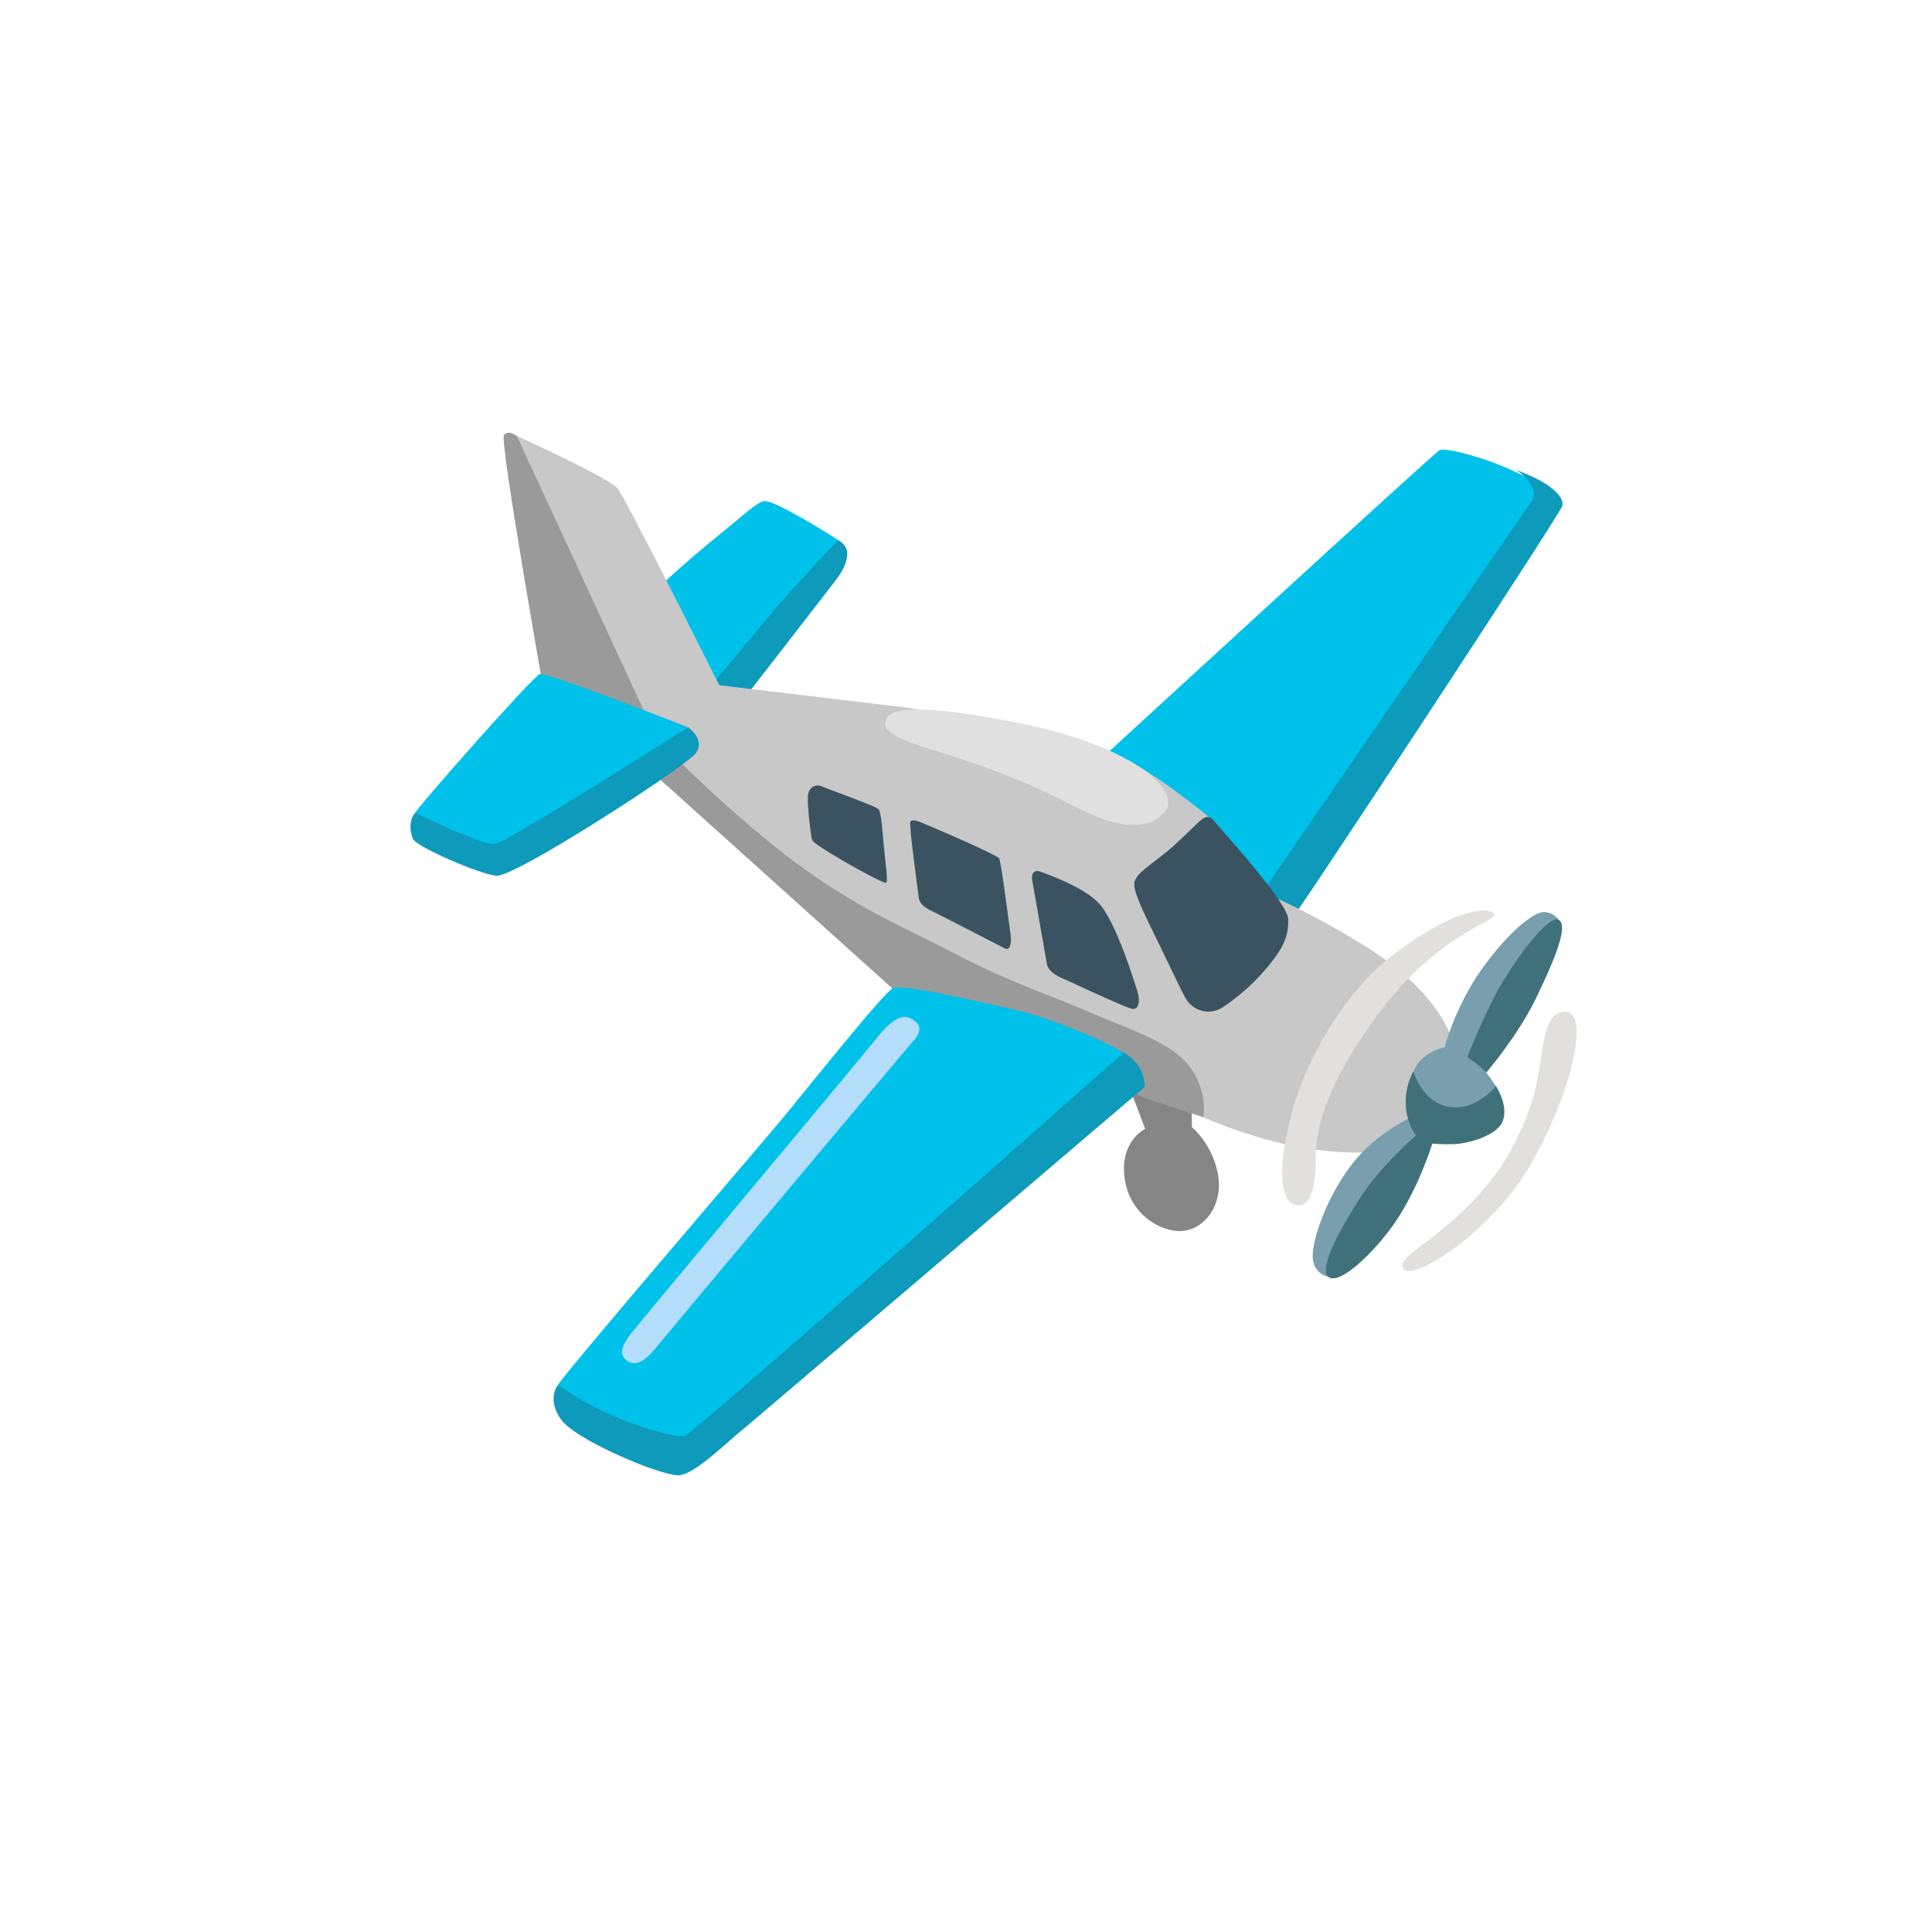
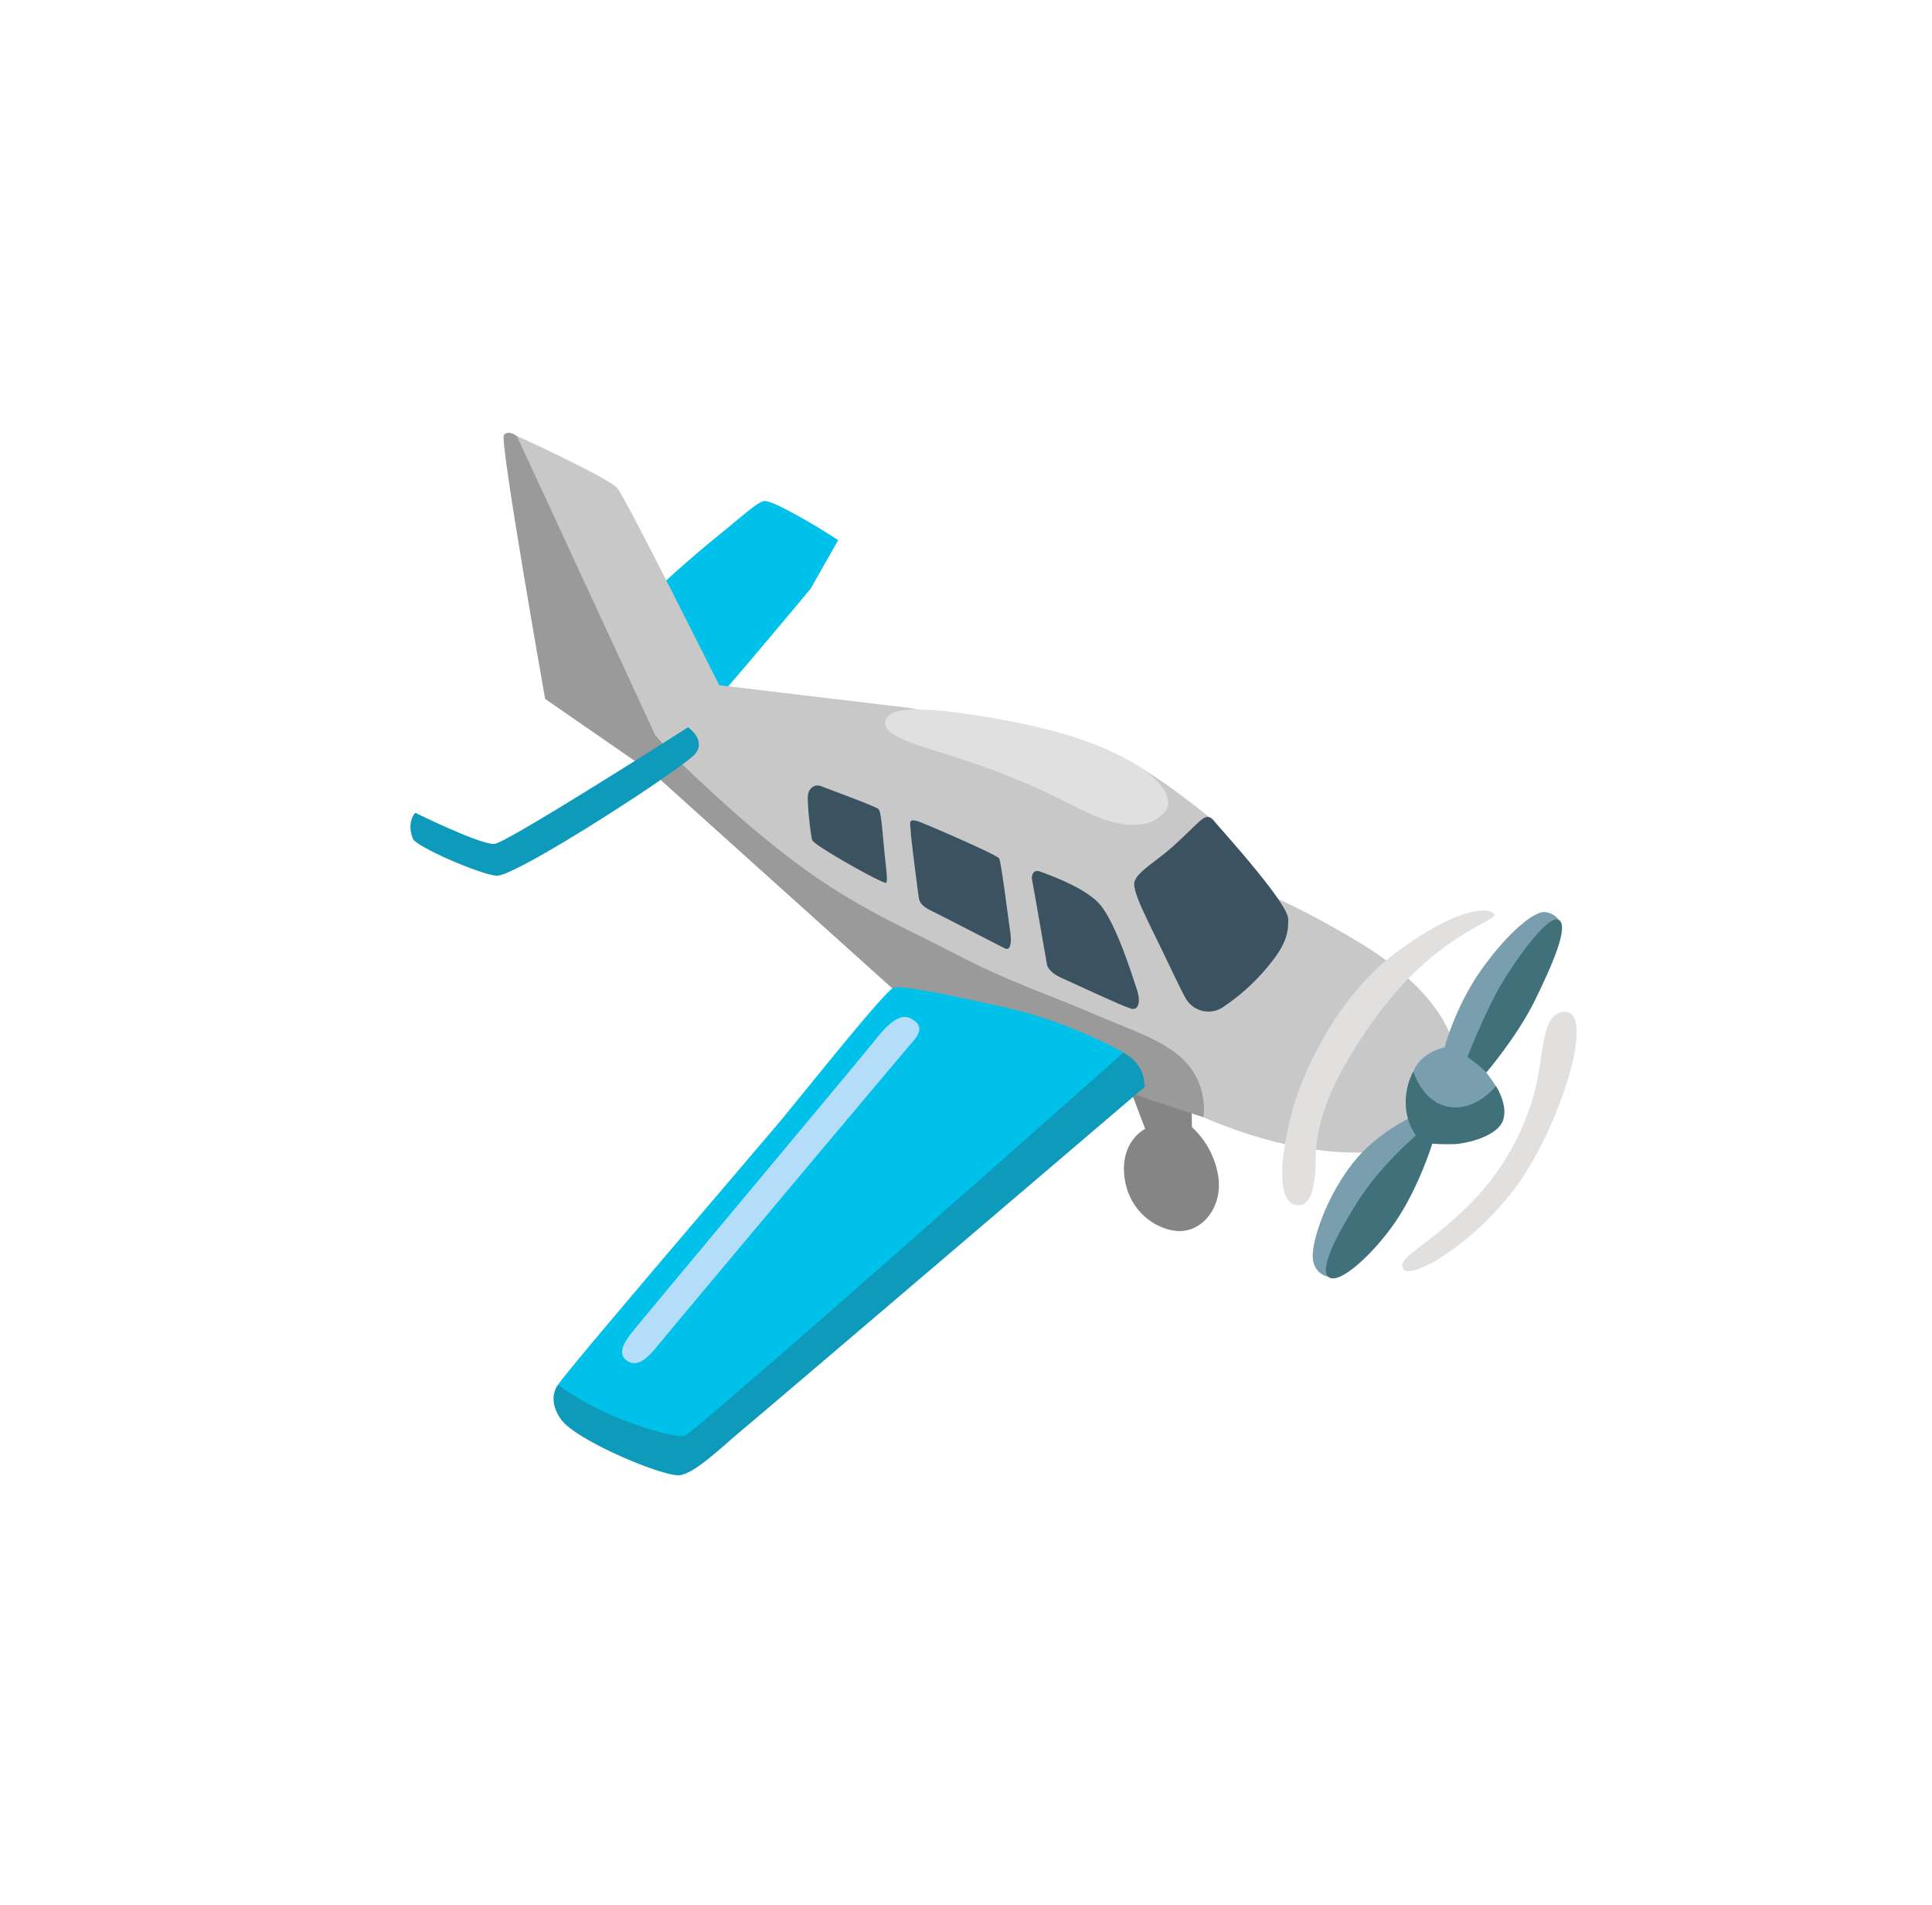
<svg xmlns="http://www.w3.org/2000/svg" width="71" height="70" viewBox="0 0 71 70" fill="none">
  <path d="m41.51 39.968.574 1.518s-.879.419-.77 1.674c.109 1.255 1.048 1.958 1.85 2.067.99.137 1.782-.858 1.606-2.004a3.13 3.13 0 0 0-.967-1.803l-.021-1.322-2.271-.13Z" fill="#858585" />
-   <path d="M23.845 21.978c.02-.116 1.417-1.375 2.422-2.19 1.009-.816 1.603-1.382 1.842-1.375.26.004 1.048.447 1.59.756a29.36 29.36 0 0 1 1.103.678l-1.009 1.783s-3.586 4.303-3.645 4.264c-.053-.038-2.303-3.916-2.303-3.916Z" fill="#00C1E9" />
-   <path d="M26.288 25.023s1.88-2.307 2.753-3.277c.872-.97 1.765-1.898 1.765-1.898s.348.175.33.524c-.021.348-.176.618-.408.931-.232.31-3.47 4.479-3.47 4.479l-.97-.76Z" fill="#0D9ABB" />
-   <path d="M40.234 28.099s12.523-11.51 12.681-11.563c.158-.053.703.052 1.533.313.833.26 2.26.935 2.236 1.09-.025.154-.183.987-.183.987S46.534 34.8 45.86 33.916c-.675-.881-5.625-5.817-5.625-5.817Z" fill="#00C1E9" />
-   <path d="M46.338 32.87s9.787-14.242 9.935-14.429c.218-.277.042-.615-.197-.875-.242-.264-.44-.33-.44-.33s.788.295 1.14.527c.393.256.703.548.636.833-.067.285-10.128 15.585-10.17 15.497-.043-.088-.904-1.224-.904-1.224Z" fill="#0D9ABB" />
+   <path d="M23.845 21.978c.02-.116 1.417-1.375 2.422-2.19 1.009-.816 1.603-1.382 1.842-1.375.26.004 1.048.447 1.59.756a29.36 29.36 0 0 1 1.103.678l-1.009 1.783s-3.586 4.303-3.645 4.264c-.053-.038-2.303-3.916-2.303-3.916" fill="#00C1E9" />
  <path d="M18.99 16.02s-.302-.236-.471-.036c-.169.2 1.515 9.7 1.515 9.7l4.04 2.795 9.393 8.451 8.719 3.463 2.039.664s1.926-1.31 1.926-1.392c0-.08-2.003-6.233-2.003-6.233L25.57 26.496l-6.58-10.477Z" fill="#9A9A9A" />
  <path d="M22.685 17.936c-.37-.405-3.692-1.916-3.692-1.916l5.084 10.993.668.749s2.165 2.186 4.44 3.898c2.275 1.713 4.194 2.486 5.843 3.354 2.018 1.062 3.674 1.6 4.992 2.173 1.603.7 3.01 1.09 3.723 2.043.654.872.482 1.828.482 1.828s1.332.608 2.963.98c1.632.377 5.19.83 6.1-1.31.91-2.142-.376-4.335-3.477-6.181-3.1-1.846-4.521-2.141-4.521-2.141l-.858-2.38s-2.246-1.87-3.663-2.408c-1.417-.535-7.383-1.607-7.383-1.607l-6.954-.83c-.003.004-3.456-6.922-3.747-7.245Z" fill="#C8C8C8" />
  <path d="M32.581 26.39c-.186.355.028.668 1.793 1.203 1.66.502 2.514.854 3.424 1.23.911.376 2.194 1.125 2.915 1.336.72.214 1.607.295 2.113-.348.306-.387-.053-1.097-1.125-1.74-1.072-.644-2.49-1.178-4.788-1.607-2.3-.422-4.064-.584-4.332-.074Z" fill="#E0E0E0" />
-   <path d="M19.837 24.77c-.211.042-4.518 4.915-4.578 5.098-.06.182.398.794.398.794l2.443 1.069 7.175-5.007c-.003 0-5.133-2.014-5.438-1.954Z" fill="#00C1E9" />
  <path d="M15.26 29.868s2.433 1.202 2.921 1.142c.49-.06 7.106-4.285 7.106-4.285s.664.457.274.963c-.39.503-6.603 4.539-7.313 4.493-.597-.039-2.953-1.065-3.072-1.354-.25-.618.084-.96.084-.96Z" fill="#0D9ABB" />
  <path d="M32.827 36.305c-.316.116-3.322 3.895-4.06 4.784-.65.784-8.037 9.387-8.259 9.802-.221.415.359.939.359.939l4.148 1.659 13.384-11 2.894-3.808s-1.93-1.114-4.282-1.642c-2.352-.527-3.878-.843-4.184-.734Z" fill="#00C1E9" />
  <path d="M41.29 38.68S25.514 52.677 25.152 52.769c-.285.07-1.758-.32-2.978-.904-1.04-.495-1.663-.974-1.663-.974s-.443.5.109 1.273c.552.774 3.786 2.127 4.366 2.046.58-.084 1.52-1.023 2.32-1.687.802-.665 14.763-12.58 14.763-12.58s-.014-.439-.194-.716a1.553 1.553 0 0 0-.587-.545Z" fill="#0D9ABB" />
  <path d="M33.456 37.42c-.436-.219-.931.33-1.353.871-.422.541-8.666 10.382-8.937 10.744-.27.362-.482.752-.091.991.39.24.784-.18 1.142-.633.362-.45 8.997-10.743 9.24-11.014.242-.27.6-.657 0-.96Z" fill="#B4DDFA" />
  <path d="M30.205 28.9c-.271-.112-.496.064-.517.363-.021.298.102 1.441.162 1.613.063.187 2.51 1.568 2.707 1.568.088 0-.01-.664-.064-1.227-.073-.787-.112-1.34-.2-1.476-.06-.095-1.853-.742-2.088-.84Zm3.555 1.29c-.416-.137-.3.063-.289.4.004.18.264 2.202.285 2.339.02.137.028.327.457.534.453.222 2.517 1.29 2.717 1.389.197.098.257-.197.197-.594-.06-.398-.33-2.57-.408-2.71-.077-.141-2.731-1.28-2.96-1.358Zm4.467 1.84c-.218-.082-.352.073-.288.365.045.218.495 2.816.534 3.034.039.218.278.397.594.534.316.137 2.3 1.072 2.538 1.111.24.039.317-.278.18-.692-.137-.415-.717-2.3-1.305-3.073-.467-.619-1.74-1.09-2.253-1.28Zm5.96-1.93c-.173.123-.408.386-1.027.956-.714.654-1.505 1.037-1.477 1.463.021.372.387 1.1.876 2.102.464.95.907 1.909 1.05 2.123a.96.96 0 0 0 1.35.257 7.61 7.61 0 0 0 1.607-1.448c.616-.735.795-1.171.774-1.786-.021-.616-2.57-3.4-2.69-3.558-.122-.159-.246-.267-.463-.11Z" fill="#3B5361" />
  <path d="M51.594 46.65c.338.415 3.182-1.29 4.686-3.905 1.407-2.447 2.19-5.537 1.252-5.562-.939-.025-.777 1.723-1.167 3.051a9.236 9.236 0 0 1-2.408 4.075c-1.572 1.55-2.693 1.93-2.363 2.342Zm3.316-13.057c.161.268-2.033.65-4.297 3.723-2.401 3.256-2.246 4.887-2.264 5.467-.024.858-.197 1.667-.78 1.484-.405-.127-.686-.918-.166-3.104.52-2.187 2.05-4.75 3.766-6.054 2.394-1.825 3.586-1.776 3.74-1.516Z" fill="#E1E0DF" />
  <path d="M53.088 38.487s.39-1.511 1.378-2.89c.988-1.378 1.927-2.109 2.292-2.08.366.024.52.284.52.284l-2.682 5.583s.2.246.376.534c.215.355-.116.91-.116.91l-2.419.627-3.62 5.467s-.626-.106-.574-.858c.053-.756.598-2.215 1.484-3.337.886-1.121 2.148-1.673 2.148-1.673l.197-.745s-.37-.37-.13-.94c.31-.737 1.146-.882 1.146-.882Z" fill="#799FAE" />
  <path d="M53.925 38.842s.218.159.376.282c.158.123.323.288.323.288s1.146-1.34 1.793-2.668c.584-1.2 1.27-2.711.865-2.943-.408-.232-1.793 1.744-2.306 2.714-.517.97-1.051 2.327-1.051 2.327Zm-1.984.531s.292 1.023 1.15 1.266c1.083.302 1.884-.728 1.884-.728s.454.682.264 1.252c-.2.594-1.329.86-1.786.882-.457.017-.816-.018-.816-.018s-.495 1.614-1.367 2.89c-.767 1.118-2.046 2.328-2.447 2.011-.4-.316.5-1.88 1.118-2.844.816-1.273 2.092-2.356 2.092-2.356s-.306-.4-.362-.987c-.081-.806.27-1.368.27-1.368Z" fill="#40717A" />
</svg>